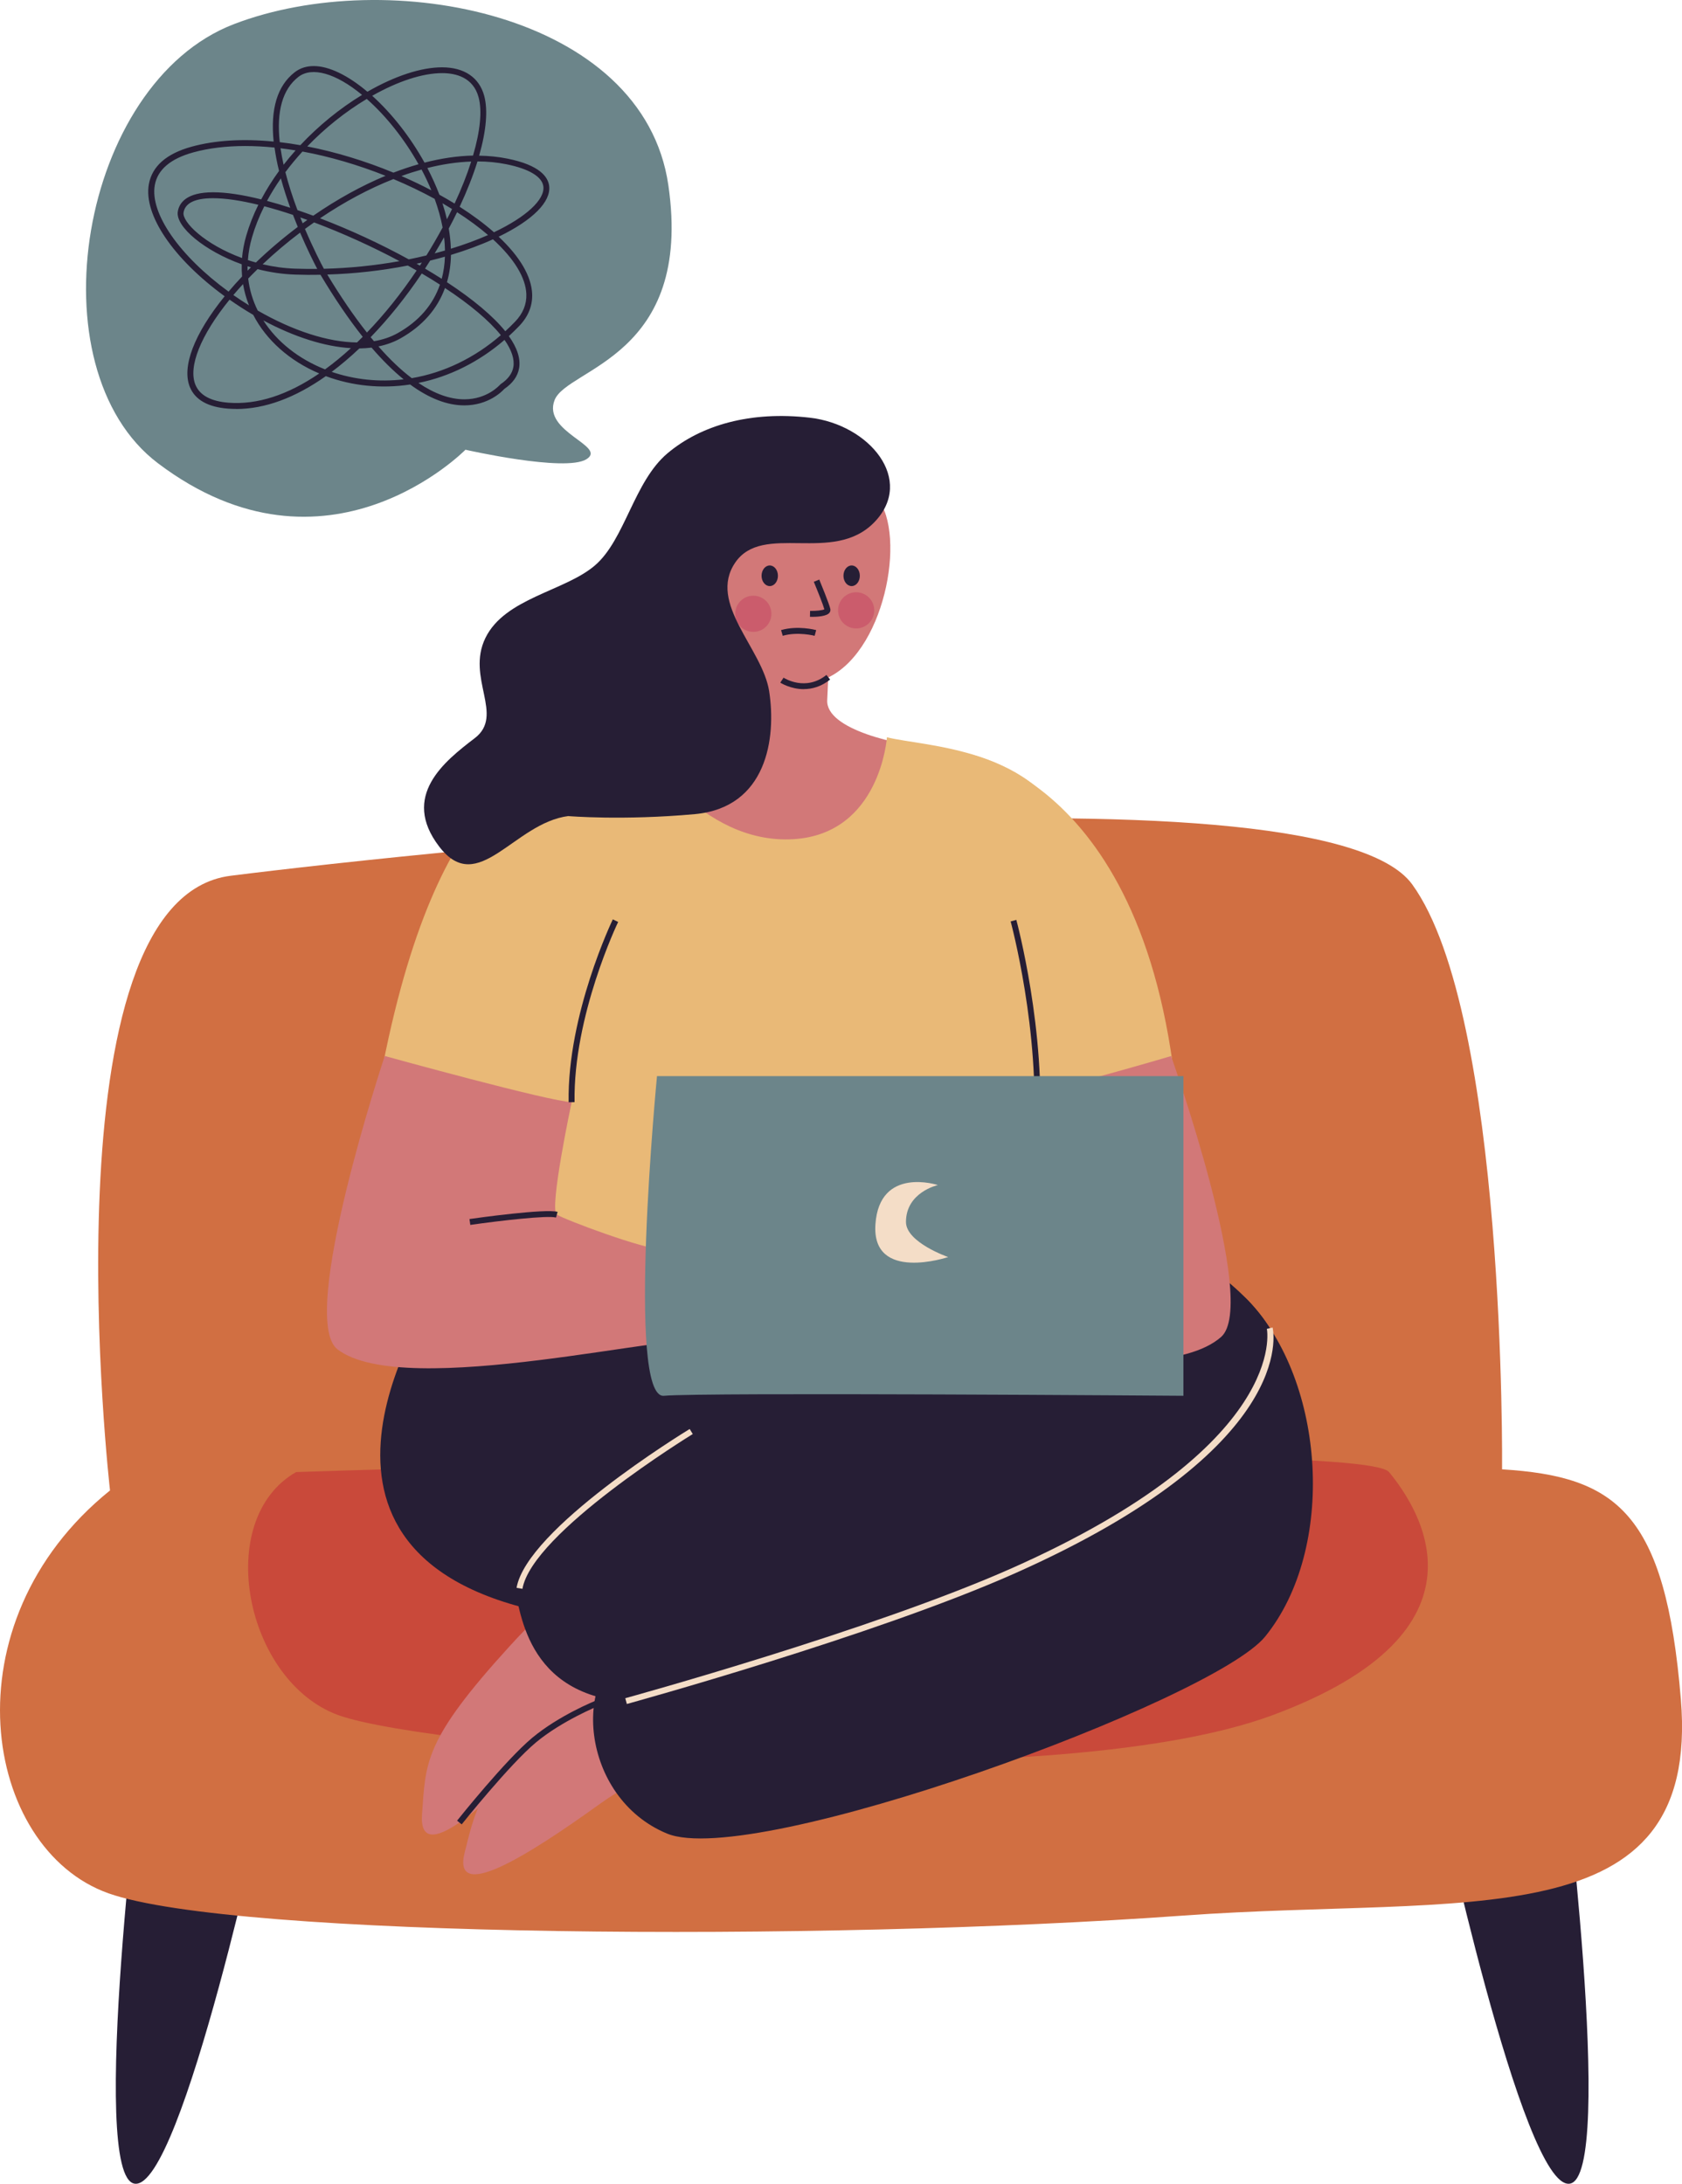
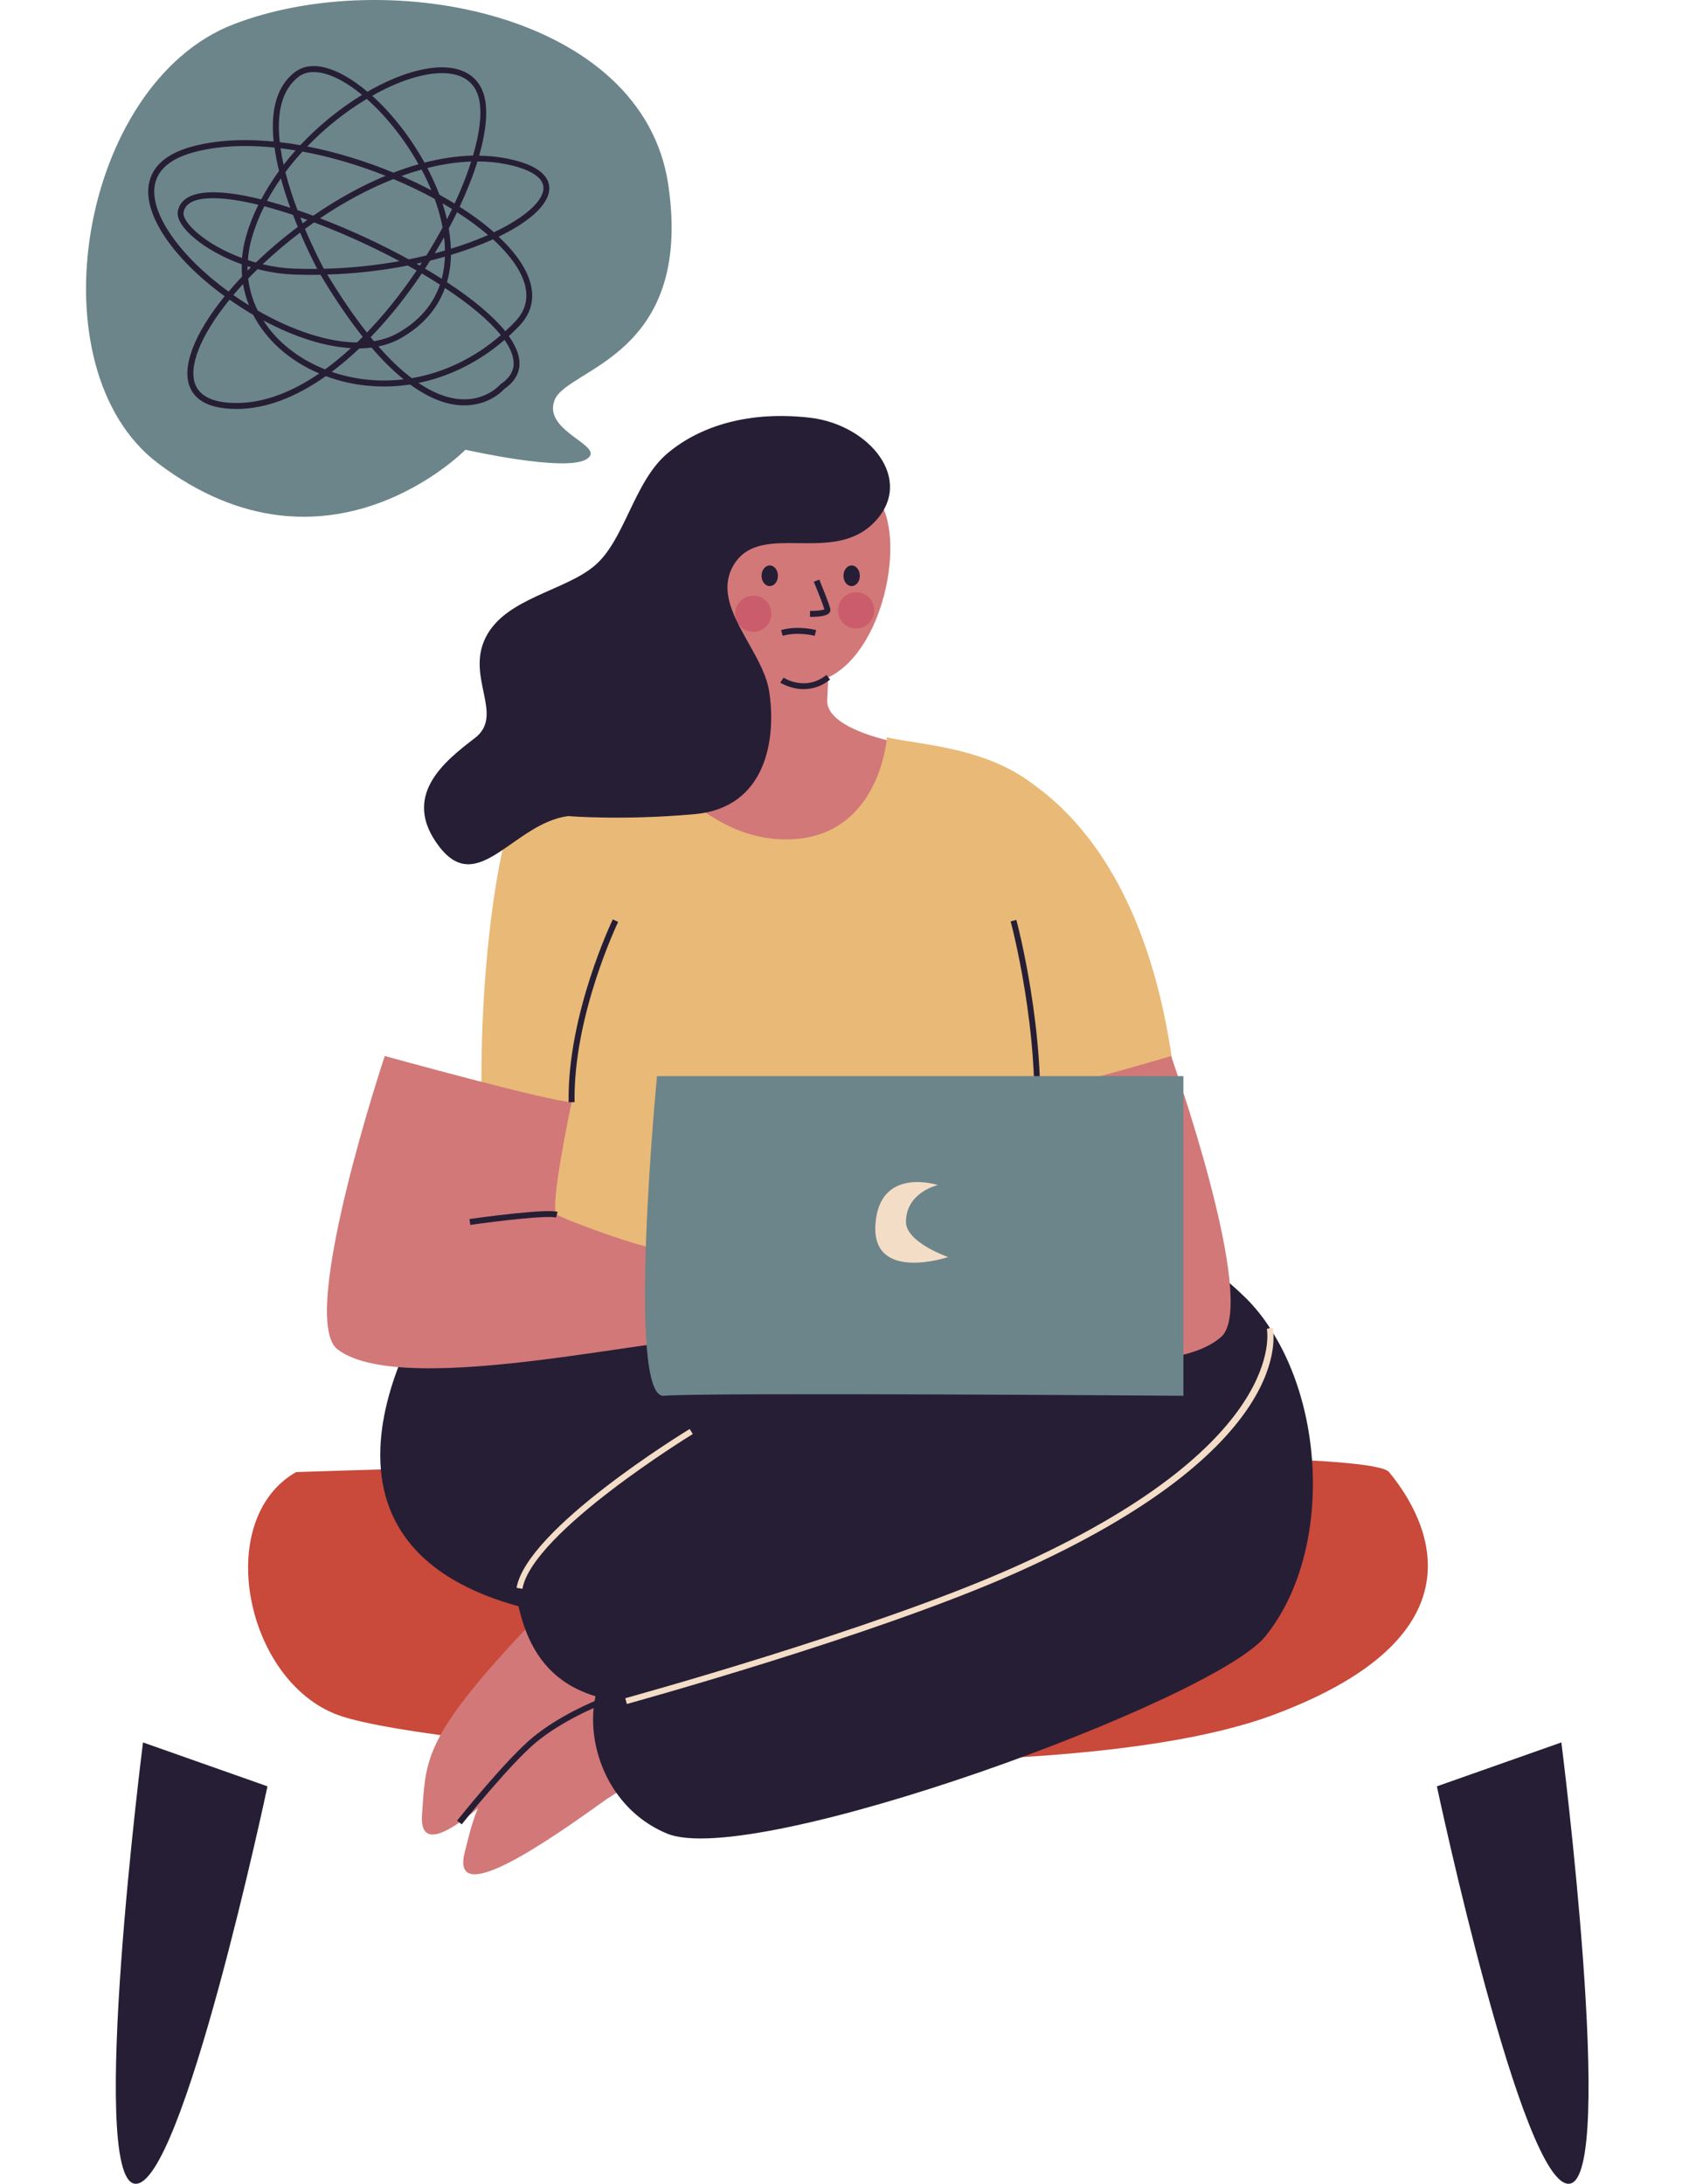
<svg xmlns="http://www.w3.org/2000/svg" id="Capa_2" data-name="Capa 2" viewBox="0 0 283.61 368.2">
  <defs>
    <style> .cls-1 { fill: #f4ddc7; } .cls-1, .cls-2, .cls-3, .cls-4, .cls-5, .cls-6, .cls-7, .cls-8 { stroke-width: 0px; } .cls-2 { fill: #c9493a; } .cls-3 { fill: #e9b977; } .cls-4 { fill: #d27878; } .cls-5 { fill: #cb5c6c; } .cls-6 { fill: #261e35; } .cls-7 { fill: #d16f42; } .cls-8 { fill: #6c858a; } </style>
  </defs>
  <g id="OBJECTS">
    <g>
      <path class="cls-6" d="M24.11,293.8s-9.32,73.4-1.38,74.39c7.94.99,22.37-67,22.37-67l-20.98-7.4Z" />
      <path class="cls-6" d="M263.27,293.8s9.32,73.4,1.38,74.39c-7.94.99-22.37-67-22.37-67l20.98-7.4Z" />
-       <path class="cls-7" d="M18.55,251.3s-11.41-99.64,20.34-103.64c31.75-4,183.37-20.48,199.24,1.47,15.87,21.95,15.14,98.61,15.14,98.61,19.26,1.2,27.55,7.21,30.15,38.8,3.33,40.64-36.05,32.99-83.88,36.44-61.37,4.44-160.07,3.76-181.24-3.75-21.16-7.52-27.53-45.52.25-67.93Z" />
      <path class="cls-2" d="M49.94,248.2s179.37-5.94,184.27,0,18.91,26.69-19.63,40.99-141.82,5.71-157.52,0-21.21-32.93-7.13-40.99Z" />
      <path class="cls-8" d="M78.49,75.83s16.8,3.82,20.39,1.6-7.51-4.58-5.36-9.99,23.4-7.25,19.17-36.24S65.44-5.91,39.44,4.07,5.46,62.11,26.65,78.12c28.5,21.53,51.83-2.29,51.83-2.29Z" />
      <path class="cls-6" d="M39.84,68.95c-.46,0-.92-.02-1.39-.05-3.35-.26-5.51-1.46-6.41-3.58-1.45-3.42.68-9.01,5.84-15.37-8.7-6.35-13.7-13.73-12.78-18.89.54-3.03,2.97-5.16,7.22-6.33,3.93-1.08,8.62-1.37,13.82-.86-.56-5.49.62-9.41,3.54-11.68.9-.7,1.98-1.05,3.22-1.05,2.54,0,5.74,1.53,9.05,4.33,4.61-2.66,9.07-4.12,12.58-4.12,3.75,0,6.28,1.71,7.12,4.82.64,2.39.35,5.86-.86,10.08,1.64.02,3.24.19,4.75.49,5.51,1.1,6.88,3.12,7.06,4.62.32,2.67-2.78,5.77-8.52,8.55,3.59,3.36,5.54,6.7,5.65,9.67.07,1.99-.66,3.79-2.17,5.37-.57.59-1.16,1.17-1.76,1.72,1.42,1.99,2,3.81,1.73,5.4-.23,1.36-1.07,2.54-2.5,3.51-.37.41-2.66,2.77-6.74,2.77-2.88,0-5.94-1.18-9.13-3.52-4.85.74-9.78.25-14.22-1.41-5.21,3.68-10.29,5.54-15.11,5.54ZM38.71,50.52c-4.88,6-7.03,11.36-5.74,14.4.74,1.75,2.62,2.75,5.56,2.98,4.87.37,9.98-1.3,15.3-4.93-4.99-2.12-8.92-5.6-11.13-9.88h0c-1.36-.79-2.7-1.66-4-2.57ZM70.56,64.57c2.72,1.83,5.32,2.76,7.74,2.76,3.91,0,6-2.45,6.02-2.47l.11-.1c1.23-.82,1.94-1.79,2.13-2.88.22-1.3-.28-2.84-1.49-4.57-4.3,3.71-9.28,6.2-14.5,7.25ZM55.93,62.7c3.82,1.31,7.98,1.75,12.13,1.26-1.77-1.44-3.58-3.23-5.41-5.35h0c-.66.08-1.35.13-2.06.14h0c-1.54,1.46-3.11,2.79-4.67,3.96ZM63.81,58.41c1.9,2.17,3.79,3.97,5.62,5.35,5.41-.91,10.59-3.41,15.02-7.25-1.94-2.42-5.18-5.16-9.42-7.95-1.29,3.55-3.79,6.39-7.46,8.47-1.13.64-2.39,1.1-3.77,1.38ZM44.41,54.04c2.29,3.58,5.92,6.47,10.4,8.24,1.45-1.05,2.91-2.25,4.36-3.58-4.41-.25-9.55-1.88-14.76-4.67ZM43.47,52.37c5.95,3.42,11.88,5.33,16.73,5.37.32-.31.65-.63.96-.95-2.33-2.93-4.73-6.45-7.12-10.46h0c-1.4.03-2.82.02-4.26-.03-2.11-.07-4.24-.38-6.35-.92-.54.53-1.07,1.06-1.58,1.59.22,1.87.76,3.69,1.61,5.4ZM62.5,56.86c.19.23.37.45.56.67,1.49-.25,2.85-.71,4.03-1.38,3.53-1.99,5.91-4.74,7.09-8.16-.98-.63-2-1.26-3.06-1.88-2.68,3.99-5.58,7.6-8.62,10.74ZM55.19,46.3c2.25,3.73,4.49,7.01,6.68,9.77,2.95-3.06,5.77-6.58,8.38-10.46-.49-.28-.99-.56-1.49-.84-4.43.87-8.99,1.38-13.57,1.52ZM75.36,47.58c4.41,2.89,7.79,5.73,9.84,8.27.56-.51,1.11-1.05,1.65-1.61,1.32-1.37,1.96-2.93,1.9-4.64-.1-2.78-2.05-5.98-5.63-9.25-2.13.97-4.51,1.85-7.08,2.63h0c-.03,1.62-.26,3.16-.67,4.59h0ZM39.35,49.75c.86.6,1.74,1.18,2.63,1.73-.46-1.16-.79-2.35-1-3.58-.57.61-1.11,1.23-1.63,1.85ZM41.34,24.62c-3.21,0-6.15.36-8.74,1.07-3.85,1.06-6.04,2.92-6.5,5.54-.84,4.72,4.14,11.89,12.44,17.94.71-.85,1.48-1.7,2.28-2.55h0s0,0,0,0c-.06-.68-.08-1.37-.06-2.06h0c-6.2-2.21-11.2-6.32-10.78-8.89.24-1.48,1.47-3.25,5.96-3.25,2.17,0,4.9.4,8.1,1.2h0s0,0,0,0c.86-1.62,1.87-3.23,3.01-4.8h0s0,0,0,0c-.34-1.38-.59-2.7-.76-3.94-1.7-.17-3.35-.26-4.93-.26ZM71.67,45.29c.97.57,1.91,1.15,2.81,1.72.31-1.17.5-2.42.54-3.73-.82.23-1.65.46-2.49.66-.28.45-.57.9-.86,1.34ZM41.74,44.89c0,.25,0,.5,0,.75.19-.19.38-.38.57-.57-.19-.06-.38-.12-.58-.18ZM44.28,44.56c1.84.43,3.69.68,5.53.74,1.24.04,2.47.05,3.68.04-.57-1.09-1.7-3.32-2.89-6.12-2.22,1.68-4.34,3.47-6.31,5.34ZM51.42,38.6c1.43,3.36,2.76,5.92,3.19,6.72,4.3-.11,8.58-.54,12.75-1.29-4.62-2.47-9.57-4.71-14.4-6.53-.52.36-1.03.73-1.54,1.1ZM70.27,44.48c.18.1.36.2.53.3.11-.17.22-.34.33-.51-.29.07-.58.13-.87.19h.02s-.01.01-.01.01ZM41.79,43.85c.45.15.9.28,1.36.41,2.19-2.11,4.56-4.12,7.06-6h0s0,0,0,0c-.27-.65-.54-1.33-.81-2.03-1.69-.56-3.31-1.05-4.84-1.45-.87,1.74-1.57,3.5-2.07,5.24-.37,1.28-.6,2.56-.69,3.83ZM53.97,36.81c5.05,1.93,10.2,4.31,14.95,6.92,1-.2,2-.42,2.98-.66.96-1.55,1.88-3.13,2.73-4.71-.29-1.56-.75-3.19-1.34-4.83-2.19-1.2-4.53-2.32-6.95-3.34-4.11,1.62-8.27,3.84-12.37,6.61ZM35.92,33.42c-3.04,0-4.71.81-4.97,2.41-.26,1.58,3.53,5.36,9.86,7.68.11-1.25.34-2.51.71-3.77.5-1.74,1.19-3.49,2.04-5.21-3.03-.74-5.59-1.11-7.64-1.11ZM74.88,39.99c-.51.91-1.04,1.83-1.59,2.73.59-.15,1.17-.32,1.74-.48-.01-.73-.06-1.48-.16-2.25ZM75.67,38.53c.2,1.16.32,2.31.35,3.41,2.25-.69,4.36-1.47,6.27-2.31-1.52-1.31-3.27-2.6-5.22-3.85-.44.91-.91,1.84-1.4,2.75ZM77.5,34.86c2.18,1.39,4.13,2.84,5.79,4.3,5.41-2.56,8.59-5.5,8.33-7.71-.2-1.66-2.42-2.99-6.26-3.76-1.54-.31-3.17-.47-4.85-.47-.75,2.41-1.76,4.97-3,7.63h0s0,0,0,0ZM50.63,36.65c.13.34.27.67.4,1,.26-.19.53-.38.79-.57-.4-.15-.8-.29-1.2-.42ZM74.6,34.27c.3.91.55,1.81.76,2.7.3-.58.59-1.16.86-1.73-.53-.33-1.07-.65-1.62-.97ZM50.16,35.43c.88.3,1.77.61,2.66.94h0c4.03-2.78,8.13-5.04,12.19-6.73-4.63-1.84-9.44-3.25-14.01-4.09-1.03,1.13-2,2.29-2.88,3.48.51,2,1.19,4.15,2.04,6.4ZM45.02,33.87c1.25.33,2.56.72,3.92,1.16-.62-1.72-1.15-3.37-1.58-4.95-.87,1.25-1.65,2.51-2.34,3.79ZM74.09,32.83c.88.49,1.73.99,2.56,1.49,1.15-2.46,2.09-4.84,2.8-7.08-2.35.08-4.83.44-7.39,1.09.78,1.5,1.46,3.01,2.03,4.5ZM67.69,29.68c1.73.75,3.42,1.56,5.04,2.41-.48-1.17-1.03-2.34-1.65-3.5-1.11.31-2.25.67-3.39,1.09ZM51.81,24.69c4.76.93,9.77,2.45,14.53,4.42,1.42-.55,2.84-1.02,4.23-1.42-2.37-4.22-5.44-8.1-8.73-11.01-3.6,2.16-7.05,4.91-10.03,8.01ZM47.3,24.99c.13.89.3,1.82.52,2.79.64-.82,1.31-1.63,2.02-2.42-.86-.14-1.7-.26-2.54-.36ZM71.58,27.42h0c2.83-.73,5.58-1.13,8.18-1.19,1.22-4.16,1.55-7.55.94-9.82-.91-3.38-3.85-4.08-6.15-4.08-3.27,0-7.43,1.35-11.79,3.82,3.34,3.01,6.44,6.98,8.82,11.27h0ZM47.17,23.97c1.14.13,2.3.3,3.47.51h0c3.07-3.28,6.65-6.19,10.41-8.48-4.39-3.63-8.44-4.82-10.74-3.03-2.66,2.07-3.71,5.77-3.14,11Z" />
      <g>
        <path class="cls-6" d="M73.35,218.36s-29.35,42.44,16.6,53.1c20.21,4.69,100.62,8.14,100.62-14.51s-4.69-47.82-4.69-47.82l-112.54,9.22Z" />
        <path class="cls-4" d="M126.85,98.33s.51,19.36.25,22.07-17.65,1.6-22.87,6.59c-5.23,4.99,12.67,19.38,23.51,25.54,8.31,4.72,31.41-26.23,30.36-26.31-6.73-.51-18.87-3.22-18.62-8.17s.38-9.45.38-9.45c0,0-12.02-9.52-13.01-10.27Z" />
        <path class="cls-4" d="M121.93,84.3s-4.1,30,12.89,30.9c11.69.62,17.45-18.96,14.57-28.31-2.88-9.35-20.31-9.7-27.45-2.59Z" />
        <path class="cls-4" d="M122.5,98.76s-.54-5.14-3.17-2.82c-2.63,2.32.55,8.94,2.96,9.03,2.41.09,1.23-3.86.21-6.21Z" />
        <path class="cls-6" d="M136.89,104c-.12,0-.23,0-.32,0l.02-1c1,.03,2.08-.1,2.41-.26-.2-.75-1.15-3.13-1.78-4.64l.92-.38c.17.42,1.71,4.15,1.87,4.97.04.24-.02.47-.18.66-.49.57-2.04.66-2.95.66Z" />
        <circle class="cls-5" cx="127.02" cy="103.49" r="3.05" />
        <circle class="cls-5" cx="144.36" cy="102.91" r="3.05" />
        <path class="cls-6" d="M137.36,107.2s-2.84-.74-5.38,0l-.28-.96c2.81-.82,5.79-.04,5.92,0l-.26.97Z" />
        <ellipse class="cls-6" cx="143.6" cy="97.08" rx="1.38" ry="1.74" />
        <ellipse class="cls-6" cx="129.79" cy="97.08" rx="1.38" ry="1.74" />
        <path class="cls-4" d="M115.91,282.77s-12.76-.31-23.64,10.95c-10.88,11.26-21.74,20.99-21.11,12.18.63-8.8.29-12.44,14.71-28.27,14.42-15.83,24.47-19.46,28.38-15.18,3.91,4.28,1.66,20.32,1.66,20.32Z" />
        <path class="cls-4" d="M126.5,297.47s-12.5-2.57-25.21,6.58c-12.71,9.15-25.11,16.8-22.93,8.25s2.49-12.19,19.49-25.21c17-13.02,27.54-14.81,30.62-9.91,3.08,4.9-1.97,20.29-1.97,20.29Z" />
        <path class="cls-6" d="M86.15,265.31s93.86-67.83,115.35-53.34c21.49,14.49,15.77,25.02,8.96,37.5-6.65,12.2-92.96,40.31-108.36,36.96-15.4-3.35-14.5-18.63-15.95-21.12Z" />
        <path class="cls-6" d="M107.47,276.61s85.13-76.03,103.03-57.28c13.01,13.63,14.83,41.79,2.83,56.6-8.75,10.8-86.31,39.25-100.87,33.22-14.56-6.03-16.53-27.25-4.99-32.54Z" />
        <path class="cls-3" d="M108.01,125.49s10.1,16.99,25.82,16c14.62-.92,15.72-17.18,15.72-17.18,6.26,1.59,25.75,1.68,31.31,17.18s12.58,72.04,1.58,77.16-20.82,5.56-47.41,6.59-30.2-2.37-44.65-5.67-9.88-83.51,0-89.8,17.63-4.27,17.63-4.27Z" />
-         <path class="cls-3" d="M64.58,179.5s11.75,10.28,20.23,8.92,12.73-31.69,13.85-43.69c1.12-12,.15-20-3.03-17.68s-21.11,2.22-31.05,52.45Z" />
        <path class="cls-3" d="M197.75,179.5s-11.75,10.28-20.23,8.92-12.73-31.69-13.85-43.69-.7-15.37-3.79-17.82c-1.44-1.14,30.69.56,37.87,52.58Z" />
        <path class="cls-4" d="M64.87,178.06s-14.73,44.25-7.96,49.45c11.33,8.72,58.3-3.38,62.75-1.42s9.9,7.31,12.58,4.97-8.94-10.31-9.21-12.66,5.5-.68,6.67-2.68,1.58-4.33-5.38-4-8.99-.89-12.44-1-16.64-5.06-17.99-5.93,2.5-18.97,2.5-18.97c-3.49-.02-31.51-7.77-31.51-7.77Z" />
        <path class="cls-4" d="M197.46,178.06s14.83,41.68,8.45,47.35c-11.43,10.15-58.78-1.28-63.23.69s-9.9,7.31-12.58,4.97,8.94-10.31,9.21-12.66-5.5-.68-6.67-2.68-1.58-4.33,5.38-4,8.99-.89,12.44-1,23.99-4.73,25.34-5.6-2.96-20.78-2.96-20.78c3.49-.02,24.63-6.29,24.63-6.29Z" />
        <path class="cls-6" d="M95.88,185.84c-.24-14.81,7.38-30.68,7.45-30.83l.9.44c-.08.16-7.59,15.81-7.35,30.38l-1,.02Z" />
        <path class="cls-6" d="M181.58,206.52c-1.33-.29-5.12-.95-6.68-.51l-.27-.96c2.12-.6,6.96.45,7.17.5l-.21.98Z" />
        <path class="cls-6" d="M79.3,206.53l-.14-.99c1.3-.19,12.81-1.79,14.86-1.21l-.27.96c-1.4-.4-9.41.52-14.45,1.24Z" />
        <path class="cls-6" d="M175.24,191.67l-1-.07c1.22-17.54-3.78-36.05-3.83-36.24l.96-.26c.05.19,5.09,18.86,3.86,36.57Z" />
        <path class="cls-8" d="M110.78,181.44s-5.26,54.5,1.17,53.9,87.59,0,87.59,0v-53.9h-88.76Z" />
        <path class="cls-6" d="M95.84,137.6s9.18.77,21.31-.33,13.78-12.79,12.54-20.73c-1.13-7.21-10.39-14.81-5.73-21.67s16.49.36,23.45-6.8-.84-16.48-10.84-17.64-18.35,1.23-24.02,6-7.16,14.54-12.23,18.9-15.17,5.48-18.47,12.23,3.28,13.02-1.8,16.9-12.54,9.75-5.98,18.3,12.57-4.01,21.78-5.17Z" />
        <path class="cls-1" d="M105.69,287.29l-.26-.96c.41-.11,41.71-11.48,65.27-21.96,46.72-20.79,42.95-40.13,42.91-40.32l.97-.22c.19.82,4.12,20.29-43.48,41.46-23.63,10.51-65,21.9-65.42,22.02Z" />
        <path class="cls-6" d="M77.85,307.6l-.78-.62c.33-.42,8.19-10.24,12.68-13.98,4.52-3.76,10.48-6.17,10.74-6.27l.37.93c-.06.02-6.07,2.46-10.47,6.11-4.42,3.67-12.46,13.73-12.54,13.83Z" />
        <path class="cls-1" d="M88.09,267.89l-.99-.17c1.74-9.94,28.07-26.1,29.19-26.78l.52.85c-.27.17-27.06,16.6-28.72,26.1Z" />
        <path class="cls-6" d="M135.54,116.2c-2.26,0-3.94-1.08-3.97-1.1l.55-.84c.15.1,3.72,2.35,7.23-.46l.62.78c-1.53,1.22-3.09,1.61-4.44,1.61Z" />
        <path class="cls-1" d="M158.14,199.81s-9.86-3.23-10.53,6.62,12.27,5.52,12.27,5.52c0,0-7.12-2.46-7.12-5.92,0-5.02,5.37-6.22,5.37-6.22Z" />
      </g>
    </g>
  </g>
</svg>